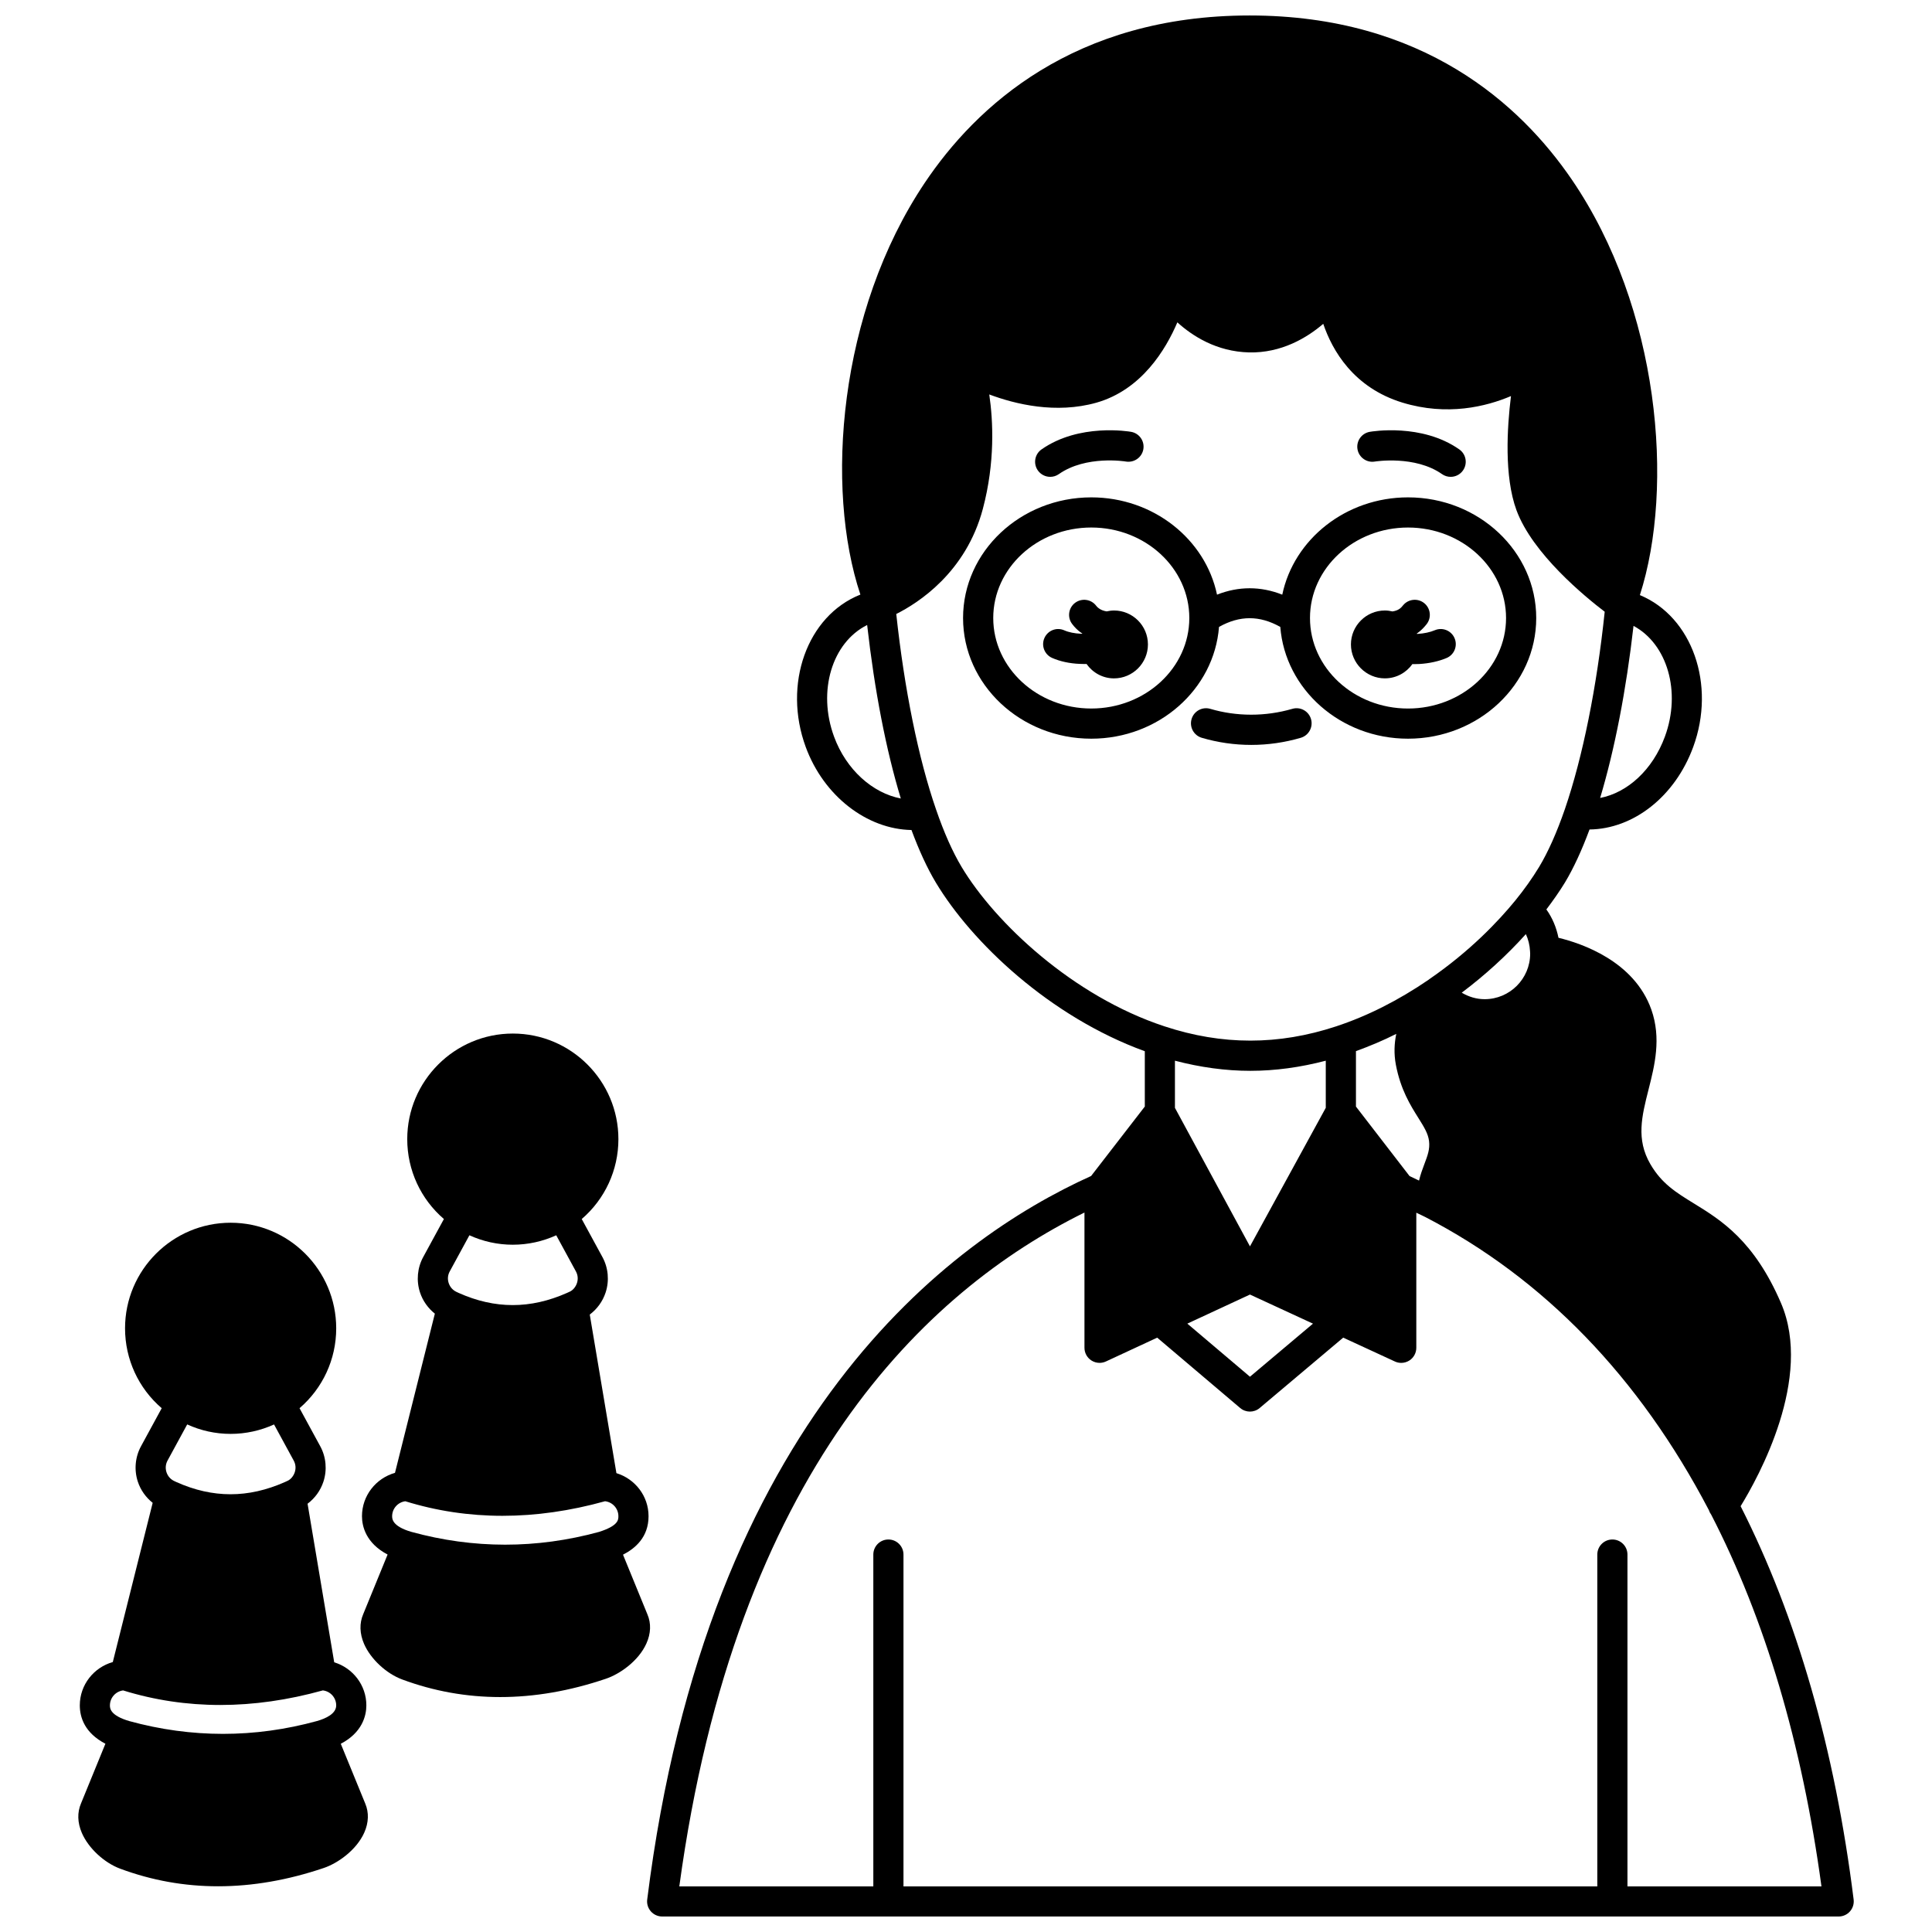
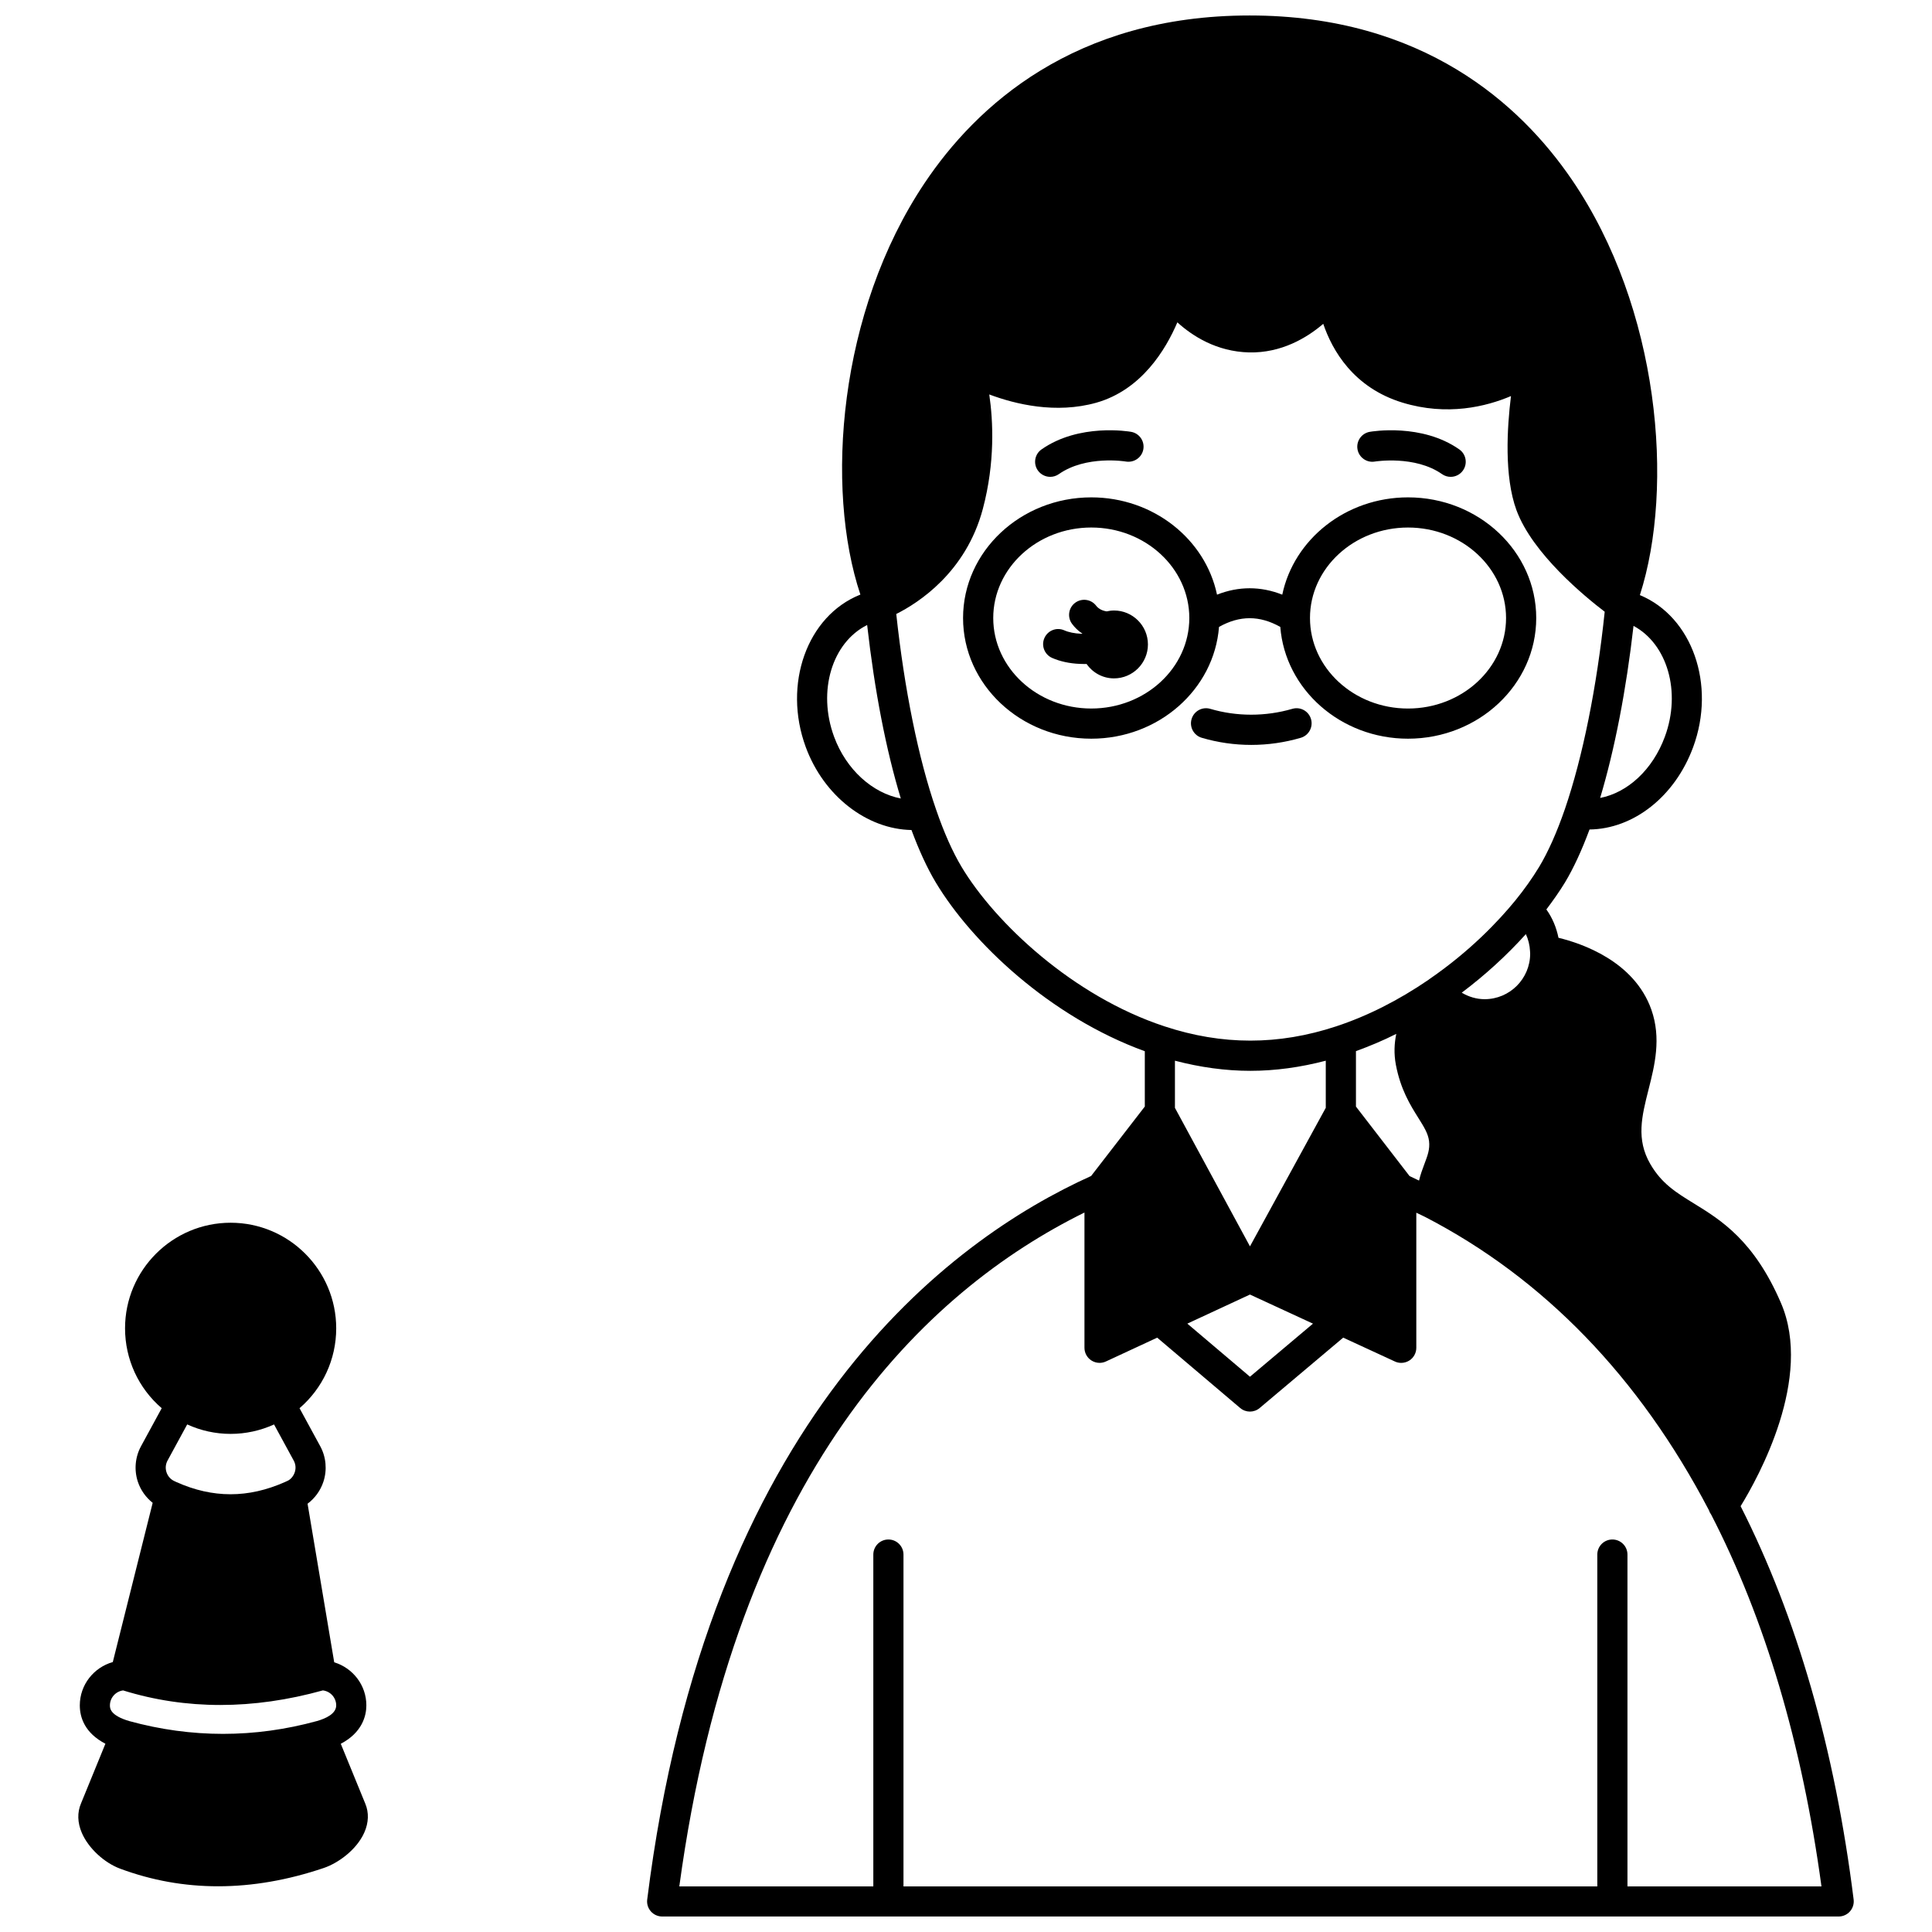
<svg xmlns="http://www.w3.org/2000/svg" width="800px" height="800px" version="1.1" viewBox="144 144 512 512">
  <defs>
    <clipPath id="a">
      <path d="m315 148.09h321v503.81h-321z" />
    </clipPath>
  </defs>
-   <path d="m511.02 323.77c3.019 0 5.66-1.508 7.289-3.789 0.137 0 0.273 0.02 0.406 0.02 0.488 0 0.973-0.012 1.453-0.035 2.621-0.16 5.109-0.707 7.191-1.586 2.035-0.859 2.984-3.207 2.121-5.242-0.859-2.035-3.203-2.981-5.242-2.121-1.254 0.531-2.828 0.867-4.516 0.969-0.07 0.004-0.137-0.004-0.211 0-0.012-0.035-0.023-0.074-0.035-0.117 0.078-0.055 0.164-0.082 0.242-0.148 1.016-0.723 1.77-1.594 2.32-2.269 1.383-1.723 1.109-4.242-0.613-5.621-1.715-1.379-4.238-1.105-5.621 0.609-0.316 0.395-0.559 0.652-0.824 0.844-0.59 0.453-1.297 0.652-1.965 0.75-0.652-0.152-1.32-0.246-2.012-0.246-4.957 0-8.992 4.039-8.992 8.992 0.004 4.953 4.051 8.992 9.008 8.992z" />
  <path d="m439.23 305.79c-0.676 0-1.328 0.094-1.961 0.234-0.691-0.113-1.426-0.332-2.074-0.816-0.273-0.191-0.484-0.395-0.68-0.656-1.32-1.762-3.82-2.121-5.598-0.801-1.766 1.324-2.121 3.828-0.801 5.594 0.695 0.926 1.496 1.707 2.363 2.324 0.105 0.078 0.215 0.117 0.324 0.191-0.012 0.027-0.016 0.059-0.027 0.09-0.094-0.004-0.172 0.008-0.27 0-1.707-0.066-3.289-0.387-4.453-0.902-2.027-0.902-4.383 0.016-5.273 2.035-0.895 2.023 0.02 4.383 2.039 5.273 2.094 0.926 4.648 1.477 7.332 1.582 0.469 0.023 0.934 0.035 1.41 0.035 0.129 0 0.25-0.016 0.379-0.02 1.617 2.297 4.266 3.824 7.281 3.824 4.957 0 8.992-4.039 8.992-8.992 0.004-4.961-4.027-8.996-8.984-8.996z" />
  <g clip-path="url(#a)">
    <path d="m605.28 543.16c4.727-7.691 19.258-33.957 10.699-53.84-7.129-16.582-15.938-22-23.02-26.359-4.809-2.957-8.605-5.293-11.613-10.484-3.805-6.562-2.254-12.672-0.465-19.742 1.609-6.356 3.438-13.555 0.734-21.203-4.559-12.84-18.48-17.527-24.602-19.008-0.559-2.738-1.621-5.297-3.211-7.512 1.77-2.344 3.453-4.723 4.926-7.141 2.289-3.801 4.469-8.551 6.512-14.047 11.633-0.141 22.641-8.715 27.469-21.844 6.082-16.535-0.254-34.523-14.125-40.273 9.215-28.652 5.231-76.051-18.059-110.14-13.547-19.82-39.352-43.465-85.363-43.465-46.566 0-72.523 24.113-86.09 44.344-22.922 34.172-26.477 80.973-17.059 109.13-0.02 0.008-0.043 0.012-0.062 0.02-14.074 5.621-20.547 23.738-14.418 40.387 4.785 13.004 16.227 21.773 28.016 21.98 1.996 5.375 4.148 10.074 6.445 13.906 9.551 15.918 30.211 35.559 55.391 44.719v14.656l-14.23 18.406c-37.516 16.934-101.68 64.195-117.64 191.75-0.145 1.137 0.211 2.277 0.973 3.141 0.754 0.859 1.852 1.352 2.996 1.352h311.78c1.148 0 2.238-0.492 2.996-1.352 0.758-0.859 1.109-2.004 0.973-3.141-4.977-39.871-15.074-74.906-29.949-104.24zm-129.92-115.38c6.578 0 13.281-0.926 19.984-2.684v12.488l-20.09 36.715-19.883-36.703v-12.5c6.711 1.758 13.41 2.684 19.988 2.684zm-0.109 59.289 16.703 7.711-16.699 14.066-16.598-14.07zm42.289-31.406-14.199-18.41v-14.691c3.578-1.305 7.148-2.785 10.688-4.574-0.523 2.5-0.664 5.242-0.109 8.188 1.254 6.586 3.856 10.742 5.949 14.074 1.512 2.414 2.606 4.16 2.844 6.152 0.254 2.141-0.371 3.801-1.242 6.102-0.488 1.281-1.02 2.731-1.414 4.363-0.832-0.391-1.695-0.832-2.516-1.203zm30.832-64.113c0.641 1.395 1.027 2.934 1.102 4.527 0.004 0.121 0.016 0.527 0.035 0.648 0 6.656-5.418 12.07-12.07 12.07-2.176 0-4.238-0.645-6.066-1.723 6.215-4.672 11.961-9.922 17-15.523zm36.84-52.332c-3.242 8.812-9.906 14.844-17.16 16.25 3.867-12.867 6.926-28.695 8.848-45.602 8.926 4.766 12.703 17.426 8.312 29.352zm-220.18 0c-4.453-12.105-0.5-24.965 8.773-29.582 1.969 17.402 5.008 33.109 8.918 45.973-7.473-1.434-14.465-7.613-17.691-16.391zm33.812 34.547c-2.402-4.012-4.676-9.121-6.766-15.207-4.684-13.504-8.398-31.832-10.559-51.844 5.785-2.898 18.477-10.988 22.953-27.883 3.258-12.297 2.727-23.246 1.695-30.297 6.914 2.594 17.652 5.207 28.395 2.18 11.98-3.414 18.398-14.109 21.449-21.289 4.012 3.641 10.418 7.762 19 7.969 8.543 0.195 15.316-3.848 19.664-7.574 2.402 7.059 8.012 16.898 20.969 20.871 11.863 3.625 22.188 1.07 28.781-1.727-1.035 8.352-1.828 21.293 1.449 30.223 4.25 11.57 18.246 23.012 23.391 26.93-2.09 19.938-5.809 38.449-10.547 52.293-2.148 6.215-4.449 11.379-6.832 15.336-1.832 3.016-3.961 6.012-6.32 8.906-4.402 5.391-11.941 13.398-22.867 20.902-0.027 0.02-0.043 0.051-0.07 0.07h-0.004c-8.039 5.5-16.297 9.66-24.539 12.375-15.277 5.035-30.184 5.039-45.469-0.004-24.336-8.004-44.938-27.5-53.773-42.23zm176.45 270.15v-87.938c0-2.211-1.789-3.996-3.996-3.996s-3.996 1.785-3.996 3.996v87.938h-183.87v-87.938c0-2.211-1.789-3.996-3.996-3.996-2.207 0-3.996 1.785-3.996 3.996v87.938h-51.414c14.945-109.97 65.238-157.8 107.37-178.58v35.84c0 1.367 0.695 2.633 1.848 3.371 0.656 0.414 1.402 0.629 2.152 0.629 0.574 0 1.148-0.125 1.684-0.371l13.594-6.312 21.988 18.645c0.746 0.633 1.668 0.949 2.582 0.949 0.914 0 1.832-0.312 2.574-0.938l22.148-18.66 13.691 6.32c0.535 0.25 1.105 0.371 1.68 0.371 0.75 0 1.5-0.211 2.156-0.629 1.152-0.734 1.844-2.008 1.844-3.371v-35.797c0.797 0.391 1.555 0.723 2.359 1.133 31.43 16.273 56.711 42.406 75.168 77.672 0.133 0.426 0.336 0.824 0.617 1.199 14.273 27.688 24.105 60.805 29.227 98.535z" />
  </g>
-   <path d="m315.58 571.84-6.477-15.832c3.191-1.637 6.769-4.609 6.769-10.191 0-5.394-3.602-9.914-8.516-11.418l-7.062-42.027c1.945-1.461 3.43-3.492 4.199-5.84 1.027-3.129 0.715-6.57-0.855-9.422l-5.473-10.055c6.137-5.273 9.719-12.945 9.719-21.172 0-15.426-12.551-27.98-27.98-27.98-15.43 0-27.98 12.555-27.98 27.98 0 8.23 3.582 15.906 9.715 21.172l-5.465 10.035c-1.578 2.867-1.891 6.305-0.863 9.434 0.734 2.238 2.137 4.176 3.93 5.606l-10.566 42.191c-5.027 1.426-8.746 6.008-8.746 11.488 0 2.688 1.043 7.141 6.789 10.16l-6.465 15.805c-1.031 2.41-0.957 5.125 0.219 7.859 1.727 4 5.898 7.894 10.137 9.453 8.363 3.102 17.027 4.652 25.941 4.652 9.102 0 18.461-1.613 28.008-4.848 3.719-1.25 8.664-4.711 10.746-9.348 1.199-2.656 1.285-5.336 0.277-7.703zm-35.68-97.977c4.008 0 7.914-0.867 11.508-2.5l5.215 9.578c0.52 0.949 0.621 2.043 0.277 3.086-0.348 1.055-1.086 1.891-1.871 2.258-0.215 0.082-0.434 0.188-0.758 0.348-9.707 4.309-19.125 4.293-28.684 0.02l-0.594-0.277c-1-0.461-1.738-1.297-2.086-2.352-0.344-1.047-0.246-2.137 0.285-3.098l5.207-9.566c3.586 1.637 7.492 2.504 11.5 2.504zm-28.488 67.984c16.621 5.144 34.422 5.148 52.93-0.004 1.992 0.227 3.539 1.918 3.539 3.969 0 0.941 0 2.527-5.133 4.16-16.535 4.512-33.277 4.512-49.719-0.008-5.109-1.477-5.109-3.488-5.109-4.152 0.004-2.031 1.527-3.711 3.492-3.965z" />
  <path d="m234.31 606.12c5.731-3 6.777-7.477 6.777-10.176 0-5.394-3.602-9.914-8.516-11.418l-7.062-42.023c1.945-1.461 3.43-3.492 4.199-5.84 1.027-3.129 0.715-6.57-0.855-9.422l-5.473-10.055c6.137-5.273 9.719-12.941 9.719-21.168 0-15.426-12.551-27.98-27.98-27.98-15.43 0-27.98 12.555-27.98 27.98 0 8.234 3.586 15.91 9.715 21.172l-5.461 10.035c-1.578 2.871-1.895 6.309-0.867 9.434 0.734 2.242 2.141 4.18 3.934 5.609l-10.566 42.191c-5.027 1.426-8.746 6.008-8.746 11.488 0 3.231 1.34 7.324 6.785 10.164l-6.461 15.805c-1.031 2.402-0.957 5.106 0.219 7.832 1.727 4.012 5.914 7.91 10.172 9.48 8.352 3.106 17.012 4.66 25.93 4.656 9.102 0 18.473-1.617 28.031-4.856 3.703-1.254 8.629-4.723 10.703-9.352 1.188-2.656 1.27-5.336 0.27-7.703zm-29.195-82.125c4.008 0 7.918-0.867 11.508-2.5l5.215 9.578c0.52 0.949 0.621 2.043 0.277 3.086-0.348 1.055-1.086 1.891-1.871 2.258-0.215 0.082-0.434 0.188-0.758 0.348-9.707 4.309-19.125 4.293-28.684 0.02l-0.594-0.277c-1-0.461-1.742-1.297-2.086-2.352-0.34-1.047-0.242-2.137 0.285-3.102l5.203-9.566c3.586 1.641 7.492 2.508 11.504 2.508zm-28.488 67.984c16.621 5.148 34.422 5.144 52.93-0.004 1.992 0.227 3.539 1.918 3.539 3.969 0 2.223-2.754 3.477-5.078 4.144-16.531 4.539-33.297 4.539-49.762 0.016-5.125-1.508-5.125-3.434-5.125-4.16 0.004-2.031 1.527-3.711 3.496-3.965z" />
  <path d="m508.39 266.31c0.109-0.012 10.598-1.691 17.754 3.332 0.699 0.492 1.5 0.727 2.293 0.727 1.258 0 2.5-0.59 3.273-1.703 1.266-1.805 0.832-4.297-0.977-5.566-9.957-6.992-23.184-4.758-23.734-4.66-2.176 0.383-3.625 2.453-3.246 4.629 0.383 2.176 2.465 3.637 4.637 3.242z" />
  <path d="m422.32 270.37c0.793 0 1.594-0.234 2.293-0.727 7.188-5.043 17.609-3.363 17.762-3.328 2.164 0.355 4.238-1.074 4.621-3.246 0.383-2.176-1.07-4.25-3.246-4.629-0.555-0.098-13.781-2.328-23.734 4.66-1.809 1.266-2.242 3.758-0.977 5.566 0.785 1.109 2.023 1.703 3.281 1.703z" />
  <path d="m486.48 331.85c-7.137 2.078-14.766 2.059-21.734 0.004-2.121-0.629-4.336 0.582-4.965 2.703-0.625 2.117 0.582 4.34 2.703 4.965 4.242 1.25 8.652 1.887 13.121 1.887 4.426 0 8.832-0.633 13.109-1.883 2.117-0.621 3.332-2.84 2.719-4.957-0.613-2.121-2.828-3.344-4.953-2.719z" />
  <path d="m467.05 310.14c5.5-3.082 10.746-3.082 16.242 0 1.293 16.531 15.961 29.621 33.848 29.621 18.734 0 33.977-14.348 33.977-31.977 0-17.633-15.242-31.977-33.977-31.977-16.484 0-30.25 11.109-33.324 25.785-5.727-2.262-11.562-2.262-17.293 0-3.074-14.68-16.84-25.785-33.324-25.785-18.734 0-33.977 14.348-33.977 31.977 0 17.633 15.242 31.977 33.977 31.977 17.891 0 32.559-13.09 33.852-29.621zm50.09-26.34c14.324 0 25.98 10.758 25.98 23.984 0 13.227-11.656 23.984-25.98 23.984s-25.98-10.758-25.98-23.984c-0.004-13.23 11.652-23.984 25.98-23.984zm-83.941 47.965c-14.324 0-25.98-10.758-25.98-23.984s11.656-23.984 25.98-23.984c14.324 0 25.98 10.758 25.98 23.984s-11.656 23.984-25.98 23.984z" />
</svg>